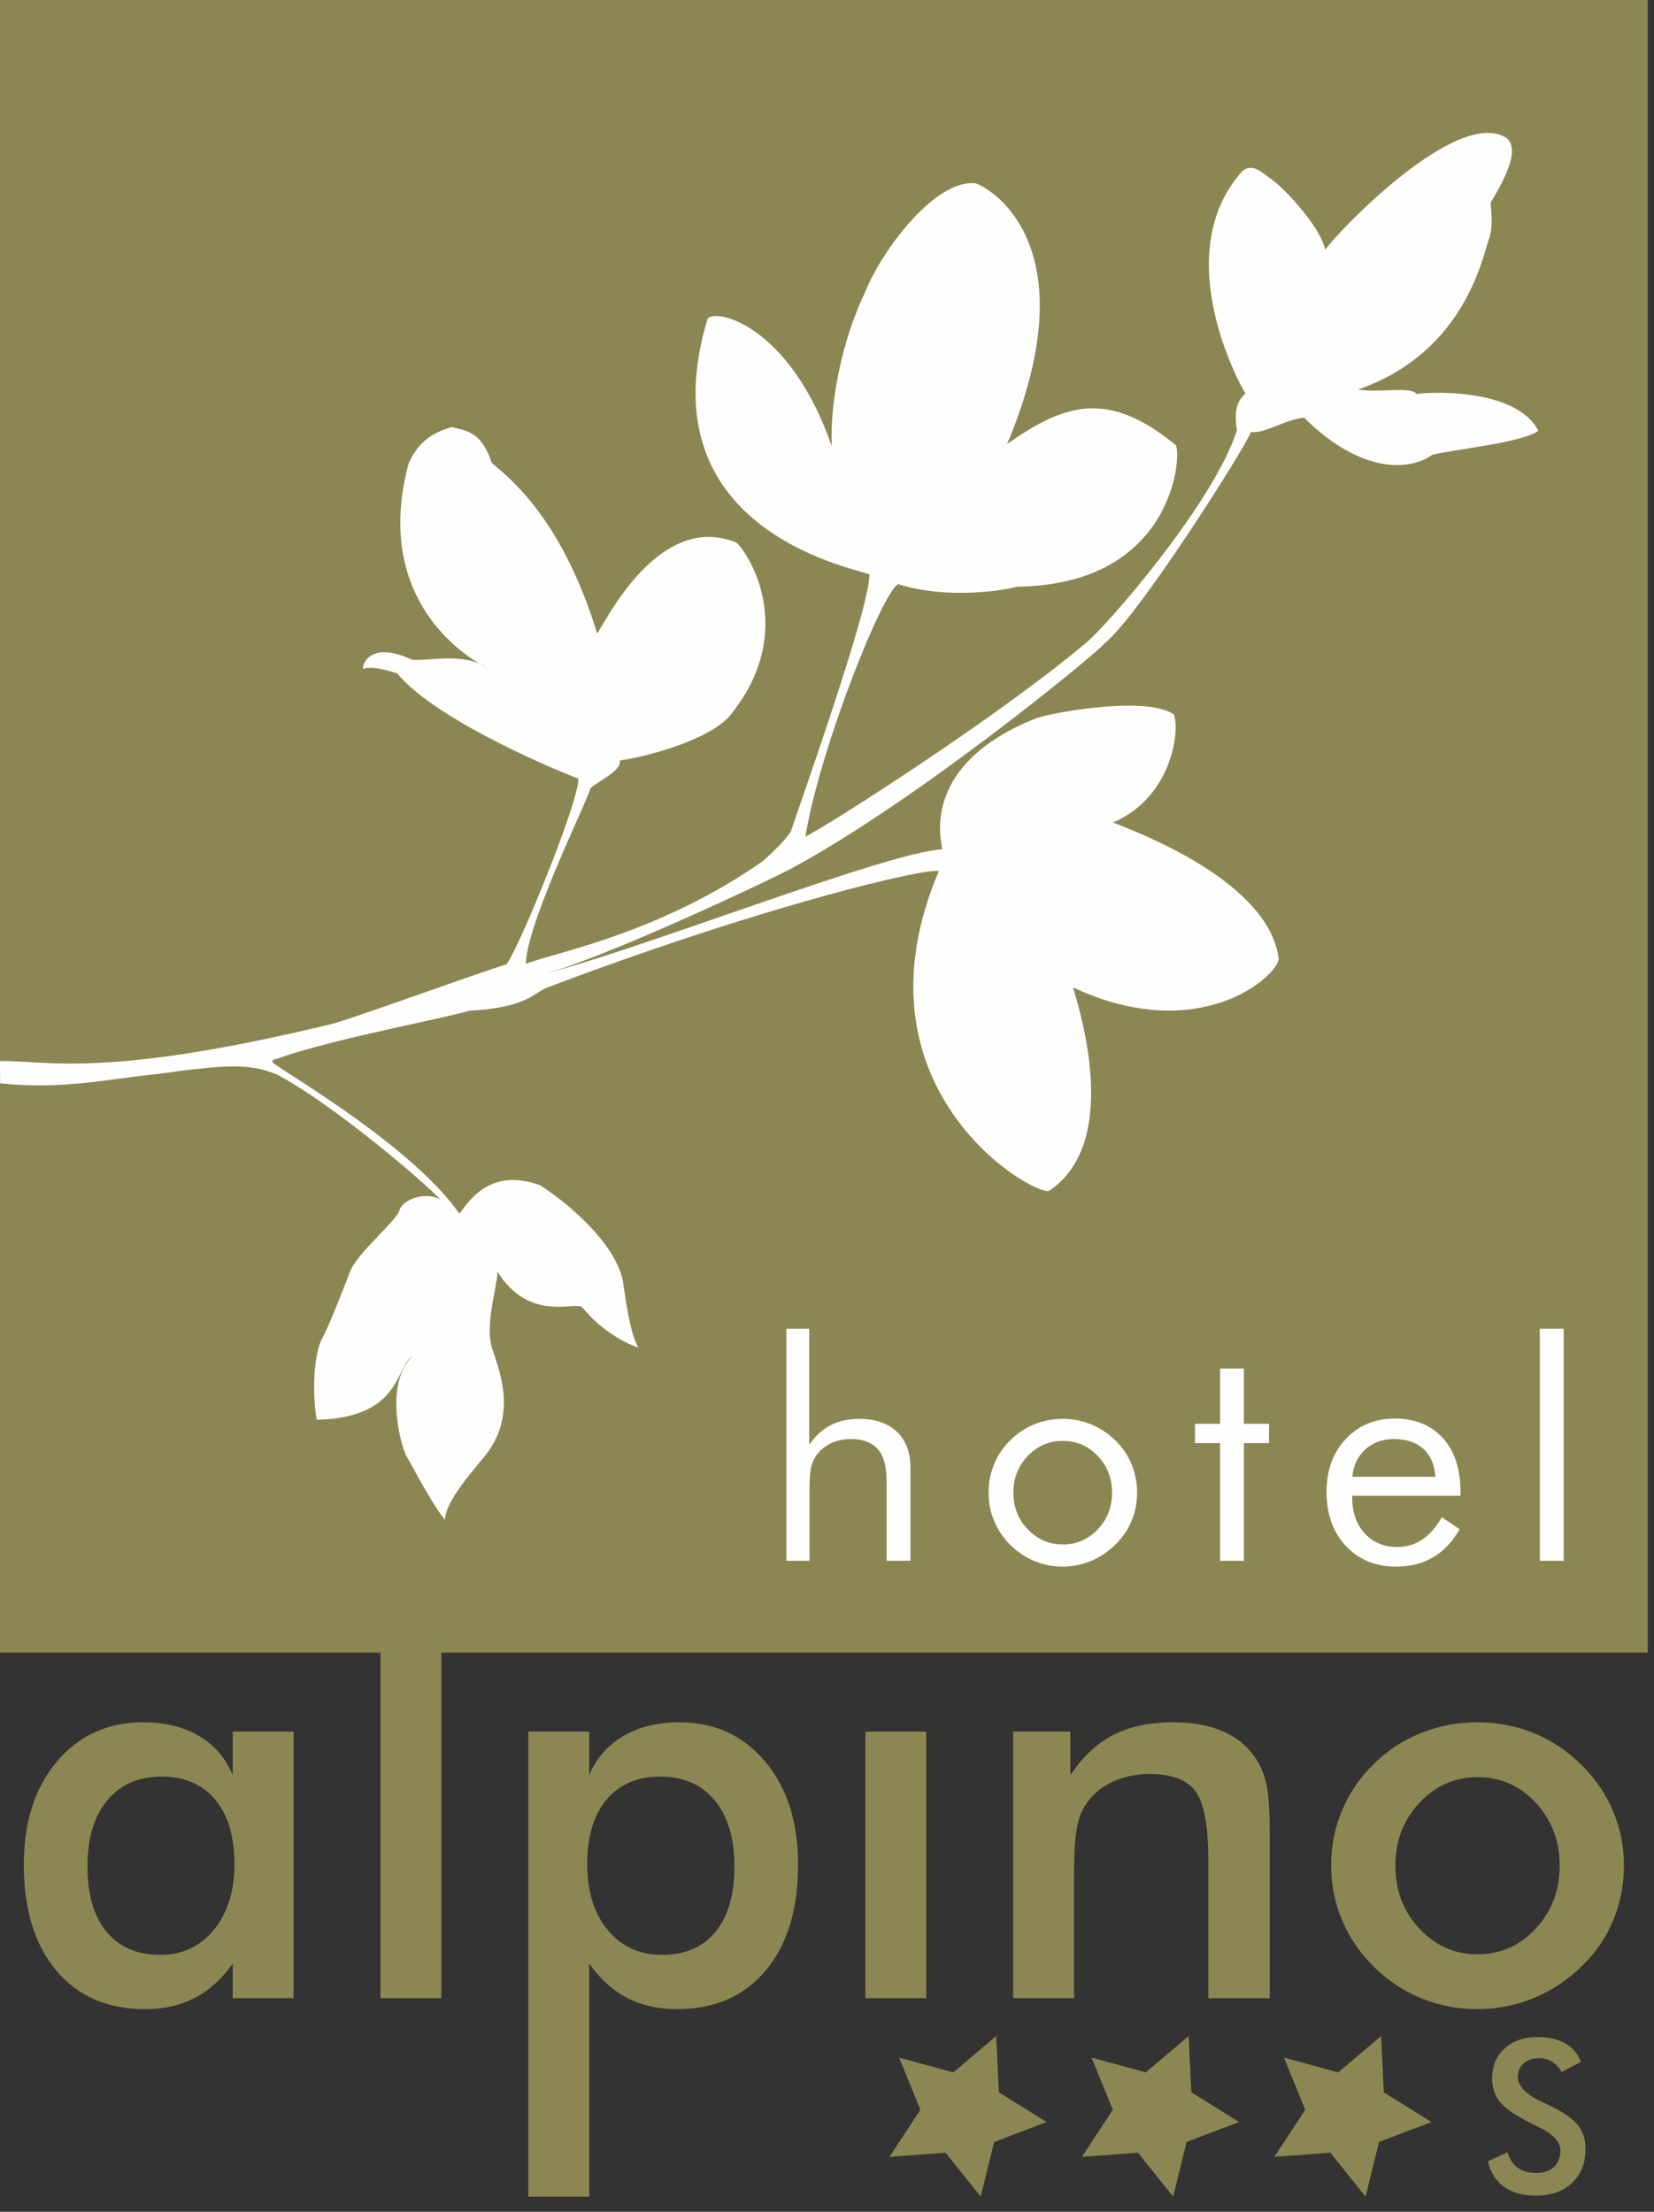
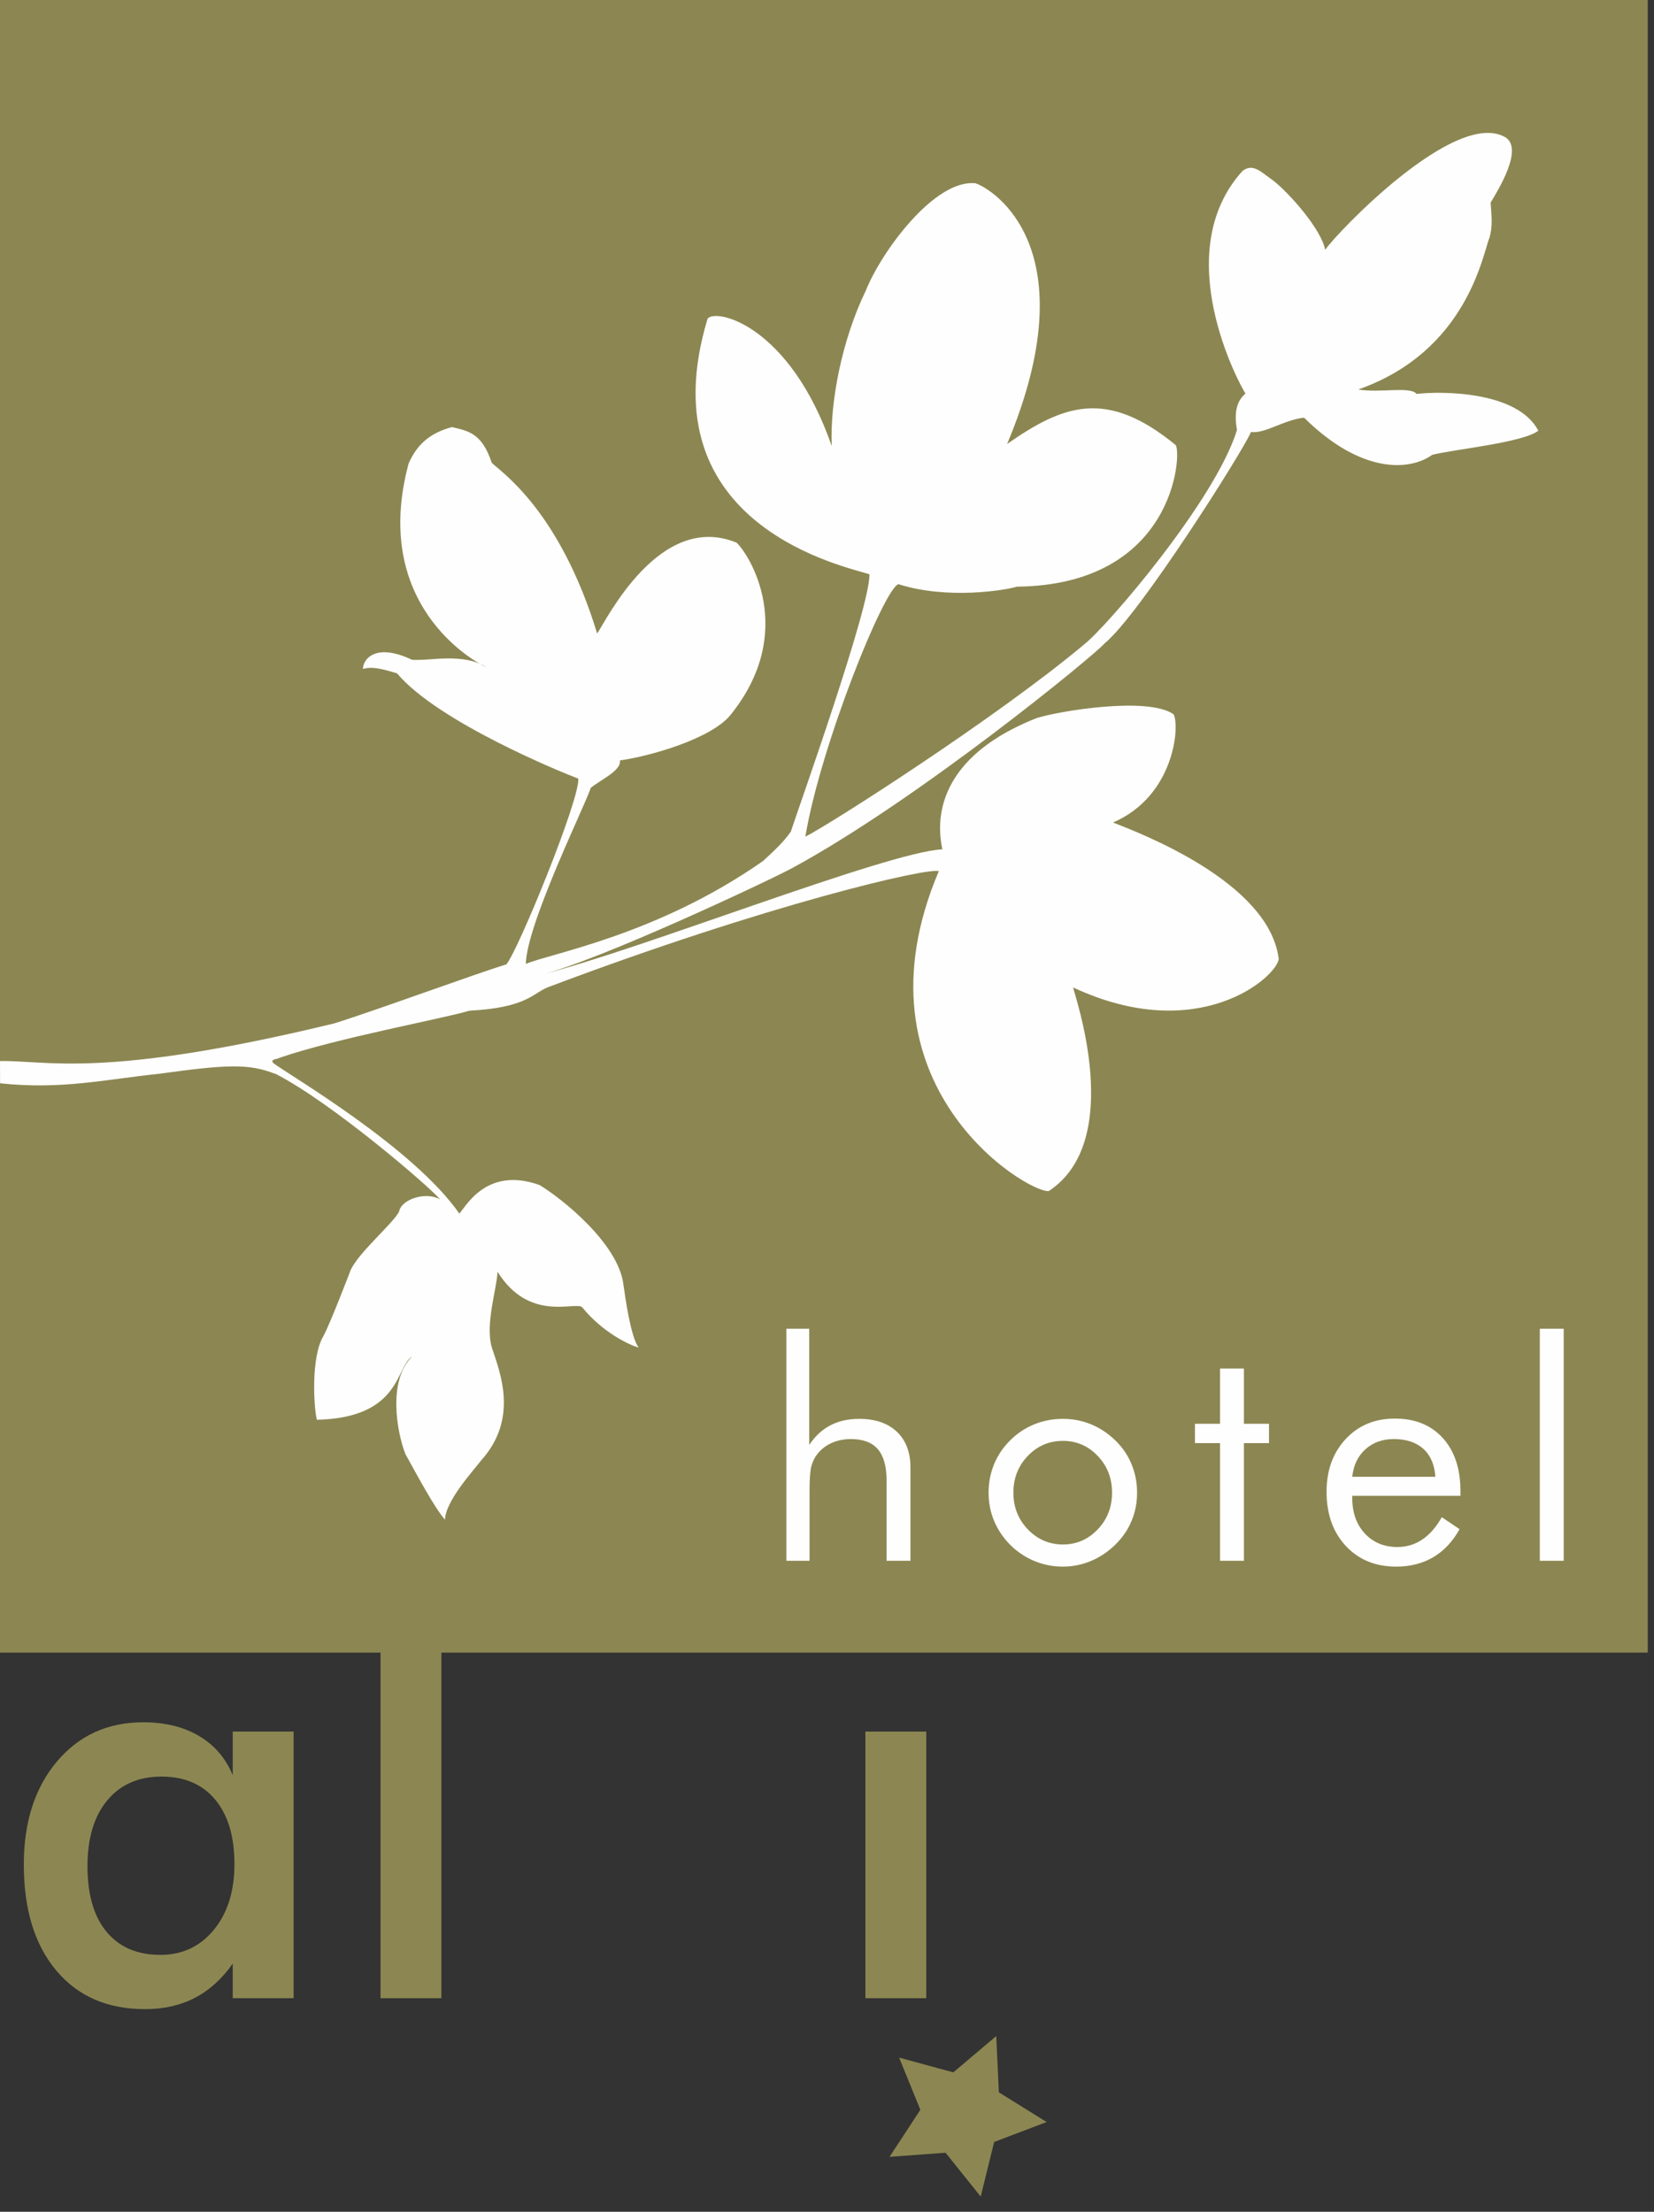
<svg xmlns="http://www.w3.org/2000/svg" width="89" height="119" viewBox="0 0 89 119">
  <rect x="0" y="0" width="89" height="119" fill="#333333" stroke="none" />
  <g fill="none" fill-rule="evenodd">
    <g fill="#8C8752" transform="translate(1 84)">
      <path d="M11.615,16.29 C11.615,14.807 11.27,13.652 10.581,12.825 C9.892,11.998 8.928,11.584 7.691,11.584 C6.455,11.584 5.48,12.011 4.772,12.863 C4.062,13.715 3.707,14.898 3.707,16.412 C3.707,17.935 4.05,19.109 4.734,19.936 C5.418,20.763 6.384,21.177 7.631,21.177 C8.808,21.177 9.767,20.728 10.506,19.83 C11.244,18.933 11.615,17.753 11.615,16.29 L11.615,16.29 Z M14.798,23.507 L11.524,23.507 L11.524,21.647 C10.94,22.474 10.259,23.089 9.479,23.492 C8.7,23.896 7.807,24.096 6.802,24.096 C4.78,24.096 3.187,23.403 2.026,22.017 C0.864,20.629 0.282,18.731 0.282,16.319 C0.282,14.031 0.876,12.182 2.063,10.774 C3.25,9.367 4.799,8.663 6.71,8.663 C7.877,8.663 8.876,8.908 9.705,9.398 C10.536,9.887 11.142,10.59 11.524,11.509 L11.524,9.163 L14.798,9.163 L14.798,23.507 L14.798,23.507 Z" />
      <polygon points="19.476 23.508 22.75 23.508 22.75 .053 19.476 .053" />
-       <path d="M30.598,16.29 C30.598,17.773 30.967,18.958 31.707,19.846 C32.446,20.733 33.419,21.177 34.626,21.177 C35.863,21.177 36.822,20.763 37.5,19.936 C38.179,19.109 38.519,17.935 38.519,16.412 C38.519,14.898 38.164,13.715 37.456,12.863 C36.746,12.011 35.773,11.584 34.536,11.584 C33.298,11.584 32.333,11.998 31.638,12.825 C30.945,13.652 30.598,14.807 30.598,16.29 L30.598,16.29 Z M27.428,34.186 L27.428,9.163 L30.704,9.163 L30.704,11.509 C31.086,10.6 31.696,9.9 32.537,9.405 C33.376,8.912 34.379,8.663 35.547,8.663 C37.449,8.663 38.99,9.367 40.171,10.774 C41.354,12.182 41.944,14.031 41.944,16.319 C41.944,18.731 41.365,20.629 40.202,22.017 C39.041,23.403 37.449,24.096 35.426,24.096 C34.421,24.096 33.527,23.896 32.747,23.492 C31.968,23.089 31.286,22.474 30.704,21.647 L30.704,34.186 L27.428,34.186 Z" />
      <polygon points="45.566 23.508 48.841 23.508 48.841 9.163 45.566 9.163" />
-       <path d="M53.518 23.507L53.518 9.163 56.596 9.163 56.596 11.509C57.25 10.519 58.019 9.798 58.905 9.344 59.789 8.89 60.864 8.663 62.133 8.663 63.199 8.663 64.108 8.833 64.855 9.17 65.605 9.508 66.191 10.01 66.615 10.676 66.866 11.07 67.046 11.528 67.158 12.054 67.268 12.578 67.324 13.495 67.324 14.807L67.324 23.507 64.019 23.507 64.019 16.138C64.019 14.252 63.789 12.998 63.332 12.378 62.874 11.759 62.062 11.447 60.895 11.447 60.13 11.447 59.451 11.589 58.853 11.87 58.253 12.155 57.783 12.552 57.44 13.067 57.201 13.41 57.031 13.851 56.936 14.391 56.84 14.931 56.792 15.79 56.792 16.972L56.792 23.507 53.518 23.507zM82.925 16.381C82.925 15.049 82.499 13.922 81.644 12.998 80.788 12.076 79.742 11.615 78.504 11.615 77.278 11.615 76.234 12.076 75.375 12.998 74.514 13.922 74.083 15.049 74.083 16.381 74.083 17.713 74.514 18.839 75.375 19.762 76.234 20.685 77.278 21.147 78.504 21.147 79.732 21.147 80.776 20.685 81.636 19.762 82.495 18.839 82.925 17.713 82.925 16.381M70.628 16.35C70.628 15.301 70.827 14.31 71.224 13.377 71.622 12.444 72.193 11.615 72.938 10.888 73.671 10.171 74.516 9.622 75.472 9.238 76.427 8.854 77.429 8.663 78.475 8.663 79.551 8.663 80.565 8.854 81.515 9.238 82.467 9.622 83.319 10.186 84.073 10.934 84.827 11.67 85.401 12.502 85.793 13.429 86.186 14.359 86.381 15.331 86.381 16.35 86.381 17.41 86.187 18.403 85.8 19.33 85.413 20.259 84.847 21.081 84.104 21.797 83.319 22.553 82.448 23.127 81.493 23.516 80.536 23.903 79.531 24.097 78.475 24.097 77.438 24.097 76.442 23.903 75.488 23.516 74.532 23.127 73.681 22.564 72.938 21.828 72.182 21.081 71.609 20.245 71.217 19.315 70.825 18.39 70.628 17.399 70.628 16.35" />
    </g>
    <polygon fill="#8C8752" points="0 88.914 88.663 88.914 88.663 0 0 0" />
    <path fill="#FEFEFE" d="M14.814,57.767 C17.844,59.32 23.023,63.769 23.684,64.528 C22.89,64.091 21.607,64.528 21.479,65.169 C21.235,65.751 19.298,67.373 18.865,68.342 C18.865,68.342 17.781,71.189 17.398,71.892 C16.72,73.032 16.886,75.77 17.052,76.387 C21.605,76.279 21.289,73.519 22.168,72.993 C20.871,74.263 21.337,77.011 21.815,78.232 C22.388,79.262 23.366,81.107 23.944,81.763 C23.967,80.756 25.49,79.096 25.889,78.577 C27.913,76.314 26.92,73.874 26.465,72.501 C26.094,71.232 26.741,69.317 26.771,68.42 C28.459,71.135 30.884,70.025 31.316,70.322 C32.442,71.71 33.87,72.362 34.365,72.505 C33.932,71.912 33.645,69.818 33.547,69.12 C33.273,66.875 30.166,64.436 29.031,63.757 C26.196,62.744 25.087,64.887 24.717,65.295 C22.252,61.754 15.682,57.912 14.73,57.216 C14.487,56.977 14.894,57.005 15.049,56.91 C18.114,55.856 23.866,54.798 25.257,54.379 C28.401,54.209 28.664,53.426 29.504,53.108 C41.312,48.65 49.987,46.646 50.516,46.874 C45.62,58.393 55.315,64.207 56.432,64.082 C60.578,61.36 57.814,53.521 57.742,53.126 C64.465,56.267 68.668,52.602 68.808,51.598 C68.296,47.443 61.297,44.809 59.891,44.252 C63.214,42.826 63.497,39.016 63.144,38.426 C61.744,37.458 56.925,38.263 55.77,38.639 C49.619,41.077 50.593,45.064 50.707,45.696 C47.723,45.837 34.28,51.168 29.059,52.455 C32.18,51.717 41.554,47.297 42.663,46.685 C49.479,42.982 58.968,35.192 59.434,34.617 C61.279,33.135 66.921,24.211 67.314,23.242 C68.066,23.347 69.068,22.593 70.171,22.471 C73.234,25.501 75.844,25.349 77.069,24.47 C78.237,24.174 81.918,23.823 82.777,23.174 C81.648,21.014 77.501,21.042 76.224,21.195 C75.902,20.764 74.182,21.161 73.087,20.954 C78.98,18.889 79.801,13.594 80.145,12.796 C80.344,12.106 80.245,11.552 80.208,10.904 C80.642,10.173 81.958,8.051 81.033,7.405 C78.372,5.771 71.949,12.506 71.305,13.442 C71.103,12.336 69.357,10.369 68.503,9.709 C67.852,9.257 67.434,8.763 66.861,9.194 C62.863,13.606 66.68,20.663 67.017,21.172 C66.81,21.375 66.316,21.79 66.561,23.134 C65.384,26.945 59.573,33.692 58.363,34.65 C53.633,38.624 44.459,44.478 43.335,45.012 C44.152,40.123 47.571,31.654 48.345,31.429 C50.971,32.272 54.105,31.757 54.72,31.563 C63.176,31.478 63.602,24.458 63.264,23.947 C59.527,20.877 57.196,21.796 54.192,23.887 C58.598,13.382 53.441,10.174 52.488,9.86 C50.267,9.633 47.398,13.591 46.587,15.639 C45.308,18.274 44.653,21.626 44.754,23.998 C42.502,17.518 38.54,16.568 38.075,17.144 C34.674,28.39 45.735,30.521 46.781,30.899 C46.848,32.603 42.917,43.617 42.553,44.746 C42.168,45.306 41.609,45.817 41.051,46.33 C35.346,50.318 29.658,51.283 28.297,51.86 C28.315,49.732 31.645,42.995 31.78,42.398 C32.243,41.993 33.457,41.465 33.356,40.913 C35.086,40.667 38.266,39.725 39.292,38.486 C42.946,33.974 40.308,29.804 39.628,29.194 C35.491,27.505 32.647,33.334 32.132,34.084 C30.1,27.434 26.96,25.397 26.461,24.9 C25.918,23.263 25.173,23.193 24.319,22.977 C22.999,23.336 22.393,24.032 21.988,24.934 C19.952,32.506 25.468,35.586 26.195,35.912 C24.905,35.088 23.12,35.579 22.168,35.497 C20.164,34.548 19.523,35.503 19.531,35.993 C20.07,35.813 20.85,36.077 21.367,36.228 C23.554,38.846 30.331,41.603 31.116,41.89 C31.229,42.953 27.852,51.208 27.244,51.889 C25.776,52.323 19.974,54.453 17.971,55.065 C5.545,58.077 2.507,57.037 -0,57.088 L0.005,58.283 C3.323,58.642 5.72,58.065 8.608,57.766 C12.183,57.273 13.395,57.214 14.799,57.774 L14.814,57.767 Z" />
    <g fill="#FEFEFE" transform="translate(42 71)">
      <path d="M.315 12.973L.315.49 1.544.49 1.544 6.74C1.859 6.267 2.24 5.916 2.685 5.684 3.129 5.454 3.643 5.338 4.227 5.338 5.095 5.338 5.771 5.569 6.259 6.031 6.746 6.493 6.99 7.134 6.99 7.955L6.99 12.973 5.705 12.973 5.705 8.631C5.705 7.886 5.548 7.332 5.234 6.969 4.922 6.606 4.439 6.425 3.785 6.425 3.41 6.425 3.069 6.494 2.76 6.631 2.453 6.767 2.197 6.962 1.994 7.213 1.838 7.407 1.728 7.628 1.661 7.875 1.593 8.122 1.561 8.551 1.561 9.164L1.561 12.973.315 12.973zM12.529 9.308C12.529 10.087 12.789 10.747 13.308 11.285 13.828 11.826 14.457 12.096 15.196 12.096 15.93 12.096 16.552 11.826 17.066 11.285 17.581 10.747 17.838 10.087 17.838 9.308 17.838 8.53 17.581 7.87 17.066 7.332 16.552 6.792 15.93 6.522 15.196 6.522 14.452 6.522 13.822 6.792 13.304 7.332 12.788 7.87 12.529 8.53 12.529 9.308M11.195 9.308C11.195 8.767 11.294 8.256 11.493 7.774 11.691 7.294 11.98 6.866 12.361 6.49 12.74 6.114 13.172 5.829 13.654 5.632 14.136 5.436 14.65 5.338 15.196 5.338 15.731 5.338 16.239 5.437 16.718 5.635 17.196 5.834 17.633 6.125 18.023 6.505 18.403 6.876 18.693 7.301 18.889 7.783 19.087 8.263 19.185 8.772 19.185 9.308 19.185 9.846 19.087 10.351 18.889 10.827 18.693 11.302 18.403 11.724 18.023 12.096 17.633 12.482 17.195 12.778 16.71 12.981 16.225 13.185 15.72 13.288 15.196 13.288 14.655 13.288 14.143 13.187 13.658 12.986 13.173 12.783 12.74 12.495 12.361 12.119 11.98 11.733 11.691 11.303 11.493 10.831 11.294 10.358 11.195 9.851 11.195 9.308" />
      <polygon points="23.649 6.643 22.3 6.643 22.3 5.603 23.649 5.603 23.649 2.631 24.934 2.631 24.934 5.603 26.284 5.603 26.284 6.643 24.934 6.643 24.934 12.973 23.649 12.973" />
      <path d="M35.236,8.455 C35.193,7.806 34.979,7.304 34.59,6.953 C34.202,6.601 33.671,6.425 32.996,6.425 C32.386,6.425 31.876,6.61 31.47,6.977 C31.062,7.344 30.827,7.838 30.763,8.455 L35.236,8.455 Z M36.585,9.478 L30.763,9.478 L30.763,9.59 C30.763,10.38 30.987,11.017 31.437,11.503 C31.887,11.989 32.473,12.233 33.197,12.233 C33.689,12.233 34.133,12.099 34.529,11.833 C34.925,11.568 35.277,11.167 35.582,10.629 L36.538,11.273 C36.167,11.94 35.696,12.441 35.124,12.78 C34.551,13.117 33.887,13.288 33.132,13.288 C32.012,13.288 31.109,12.917 30.417,12.176 C29.727,11.434 29.381,10.463 29.381,9.26 C29.381,8.106 29.724,7.162 30.409,6.425 C31.095,5.69 31.976,5.323 33.051,5.323 C34.139,5.323 35,5.67 35.634,6.368 C36.268,7.066 36.585,8.019 36.585,9.228 L36.585,9.478 Z" />
      <polygon points="40.856 12.973 42.141 12.973 42.141 .49 40.856 .49" />
    </g>
    <g fill="#8C8752" transform="translate(47 109)">
-       <polygon points="14.233 6.822 16.126 9.181 16.848 6.241 19.673 5.17 17.105 3.571 16.961 .545 14.652 2.499 11.735 1.703 12.878 4.507 11.221 7.042" />
-       <polygon points="24.588 6.822 26.479 9.185 27.203 6.244 30.027 5.17 27.46 3.573 27.315 .545 25.004 2.502 22.092 1.703 23.231 4.511 21.573 7.042" />
      <polygon points="3.881 6.822 5.77 9.181 6.494 6.243 9.318 5.17 6.748 3.573 6.606 .545 4.297 2.499 1.381 1.705 2.524 4.511 .866 7.043" />
-       <path d="M33.062,7.285 L34.115,6.797 C34.215,7.159 34.398,7.437 34.663,7.627 C34.93,7.818 35.269,7.913 35.683,7.913 C36.075,7.913 36.386,7.804 36.617,7.586 C36.847,7.367 36.963,7.074 36.963,6.707 C36.963,6.23 36.567,5.804 35.777,5.43 C35.666,5.374 35.582,5.333 35.523,5.308 C34.628,4.87 34.033,4.475 33.736,4.121 C33.438,3.768 33.29,3.336 33.29,2.824 C33.29,2.161 33.514,1.624 33.963,1.213 C34.411,0.802 35,0.597 35.728,0.597 C36.326,0.597 36.826,0.712 37.229,0.943 C37.631,1.175 37.911,1.508 38.065,1.941 L37.034,2.474 C36.872,2.219 36.694,2.031 36.5,1.913 C36.306,1.794 36.084,1.735 35.832,1.735 C35.478,1.735 35.196,1.828 34.987,2.013 C34.779,2.198 34.675,2.446 34.675,2.758 C34.675,3.247 35.133,3.702 36.049,4.124 C36.119,4.158 36.174,4.183 36.215,4.202 C37.017,4.572 37.567,4.934 37.866,5.288 C38.165,5.642 38.315,6.084 38.315,6.613 C38.315,7.384 38.072,7.996 37.589,8.449 C37.105,8.903 36.451,9.13 35.628,9.13 C34.937,9.13 34.371,8.971 33.93,8.652 C33.489,8.334 33.199,7.878 33.062,7.285" />
    </g>
  </g>
</svg>